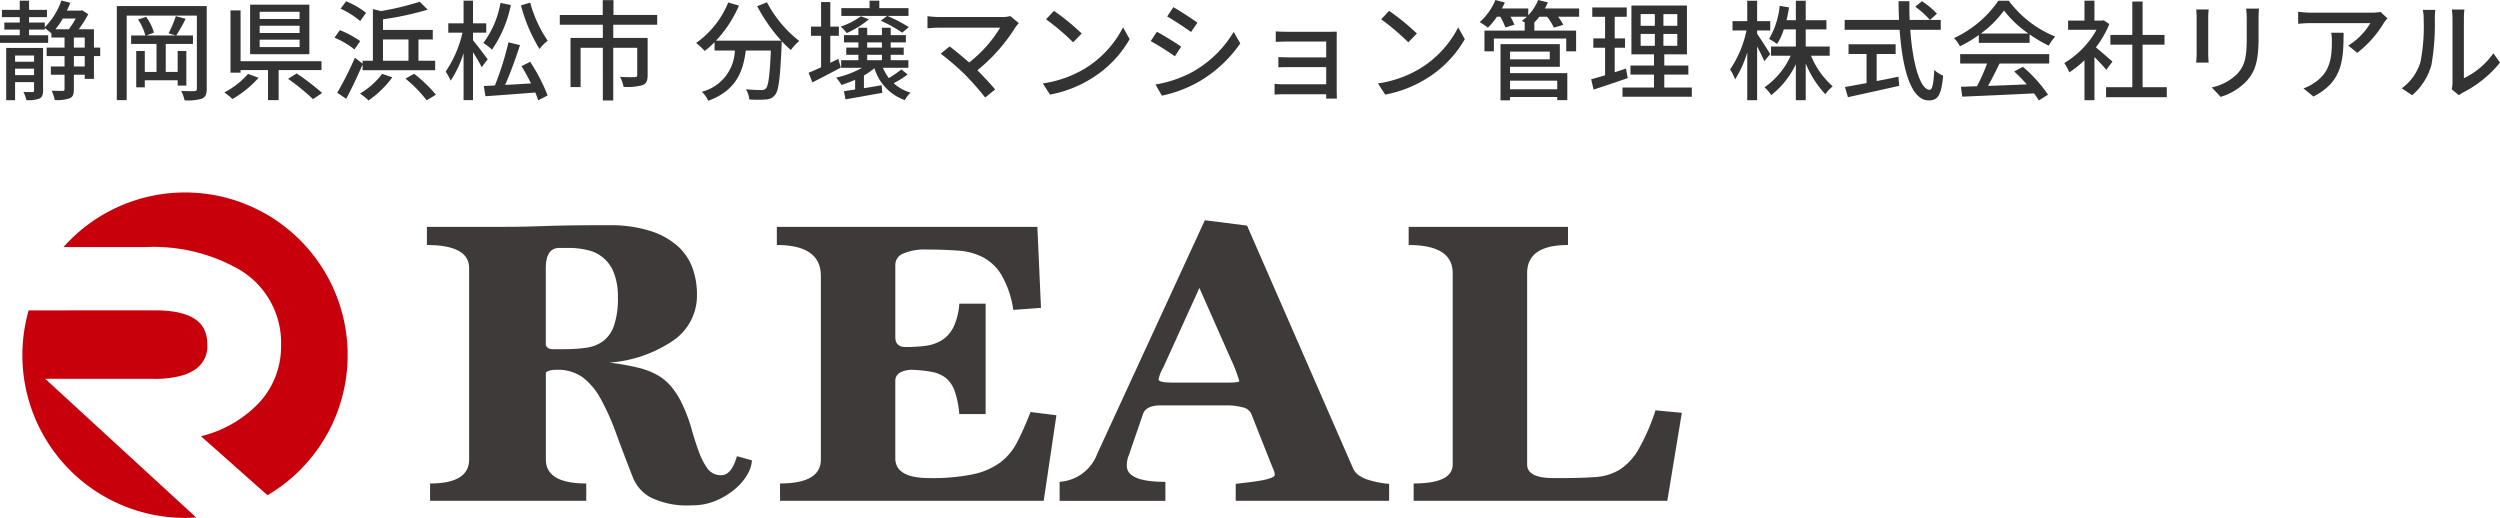
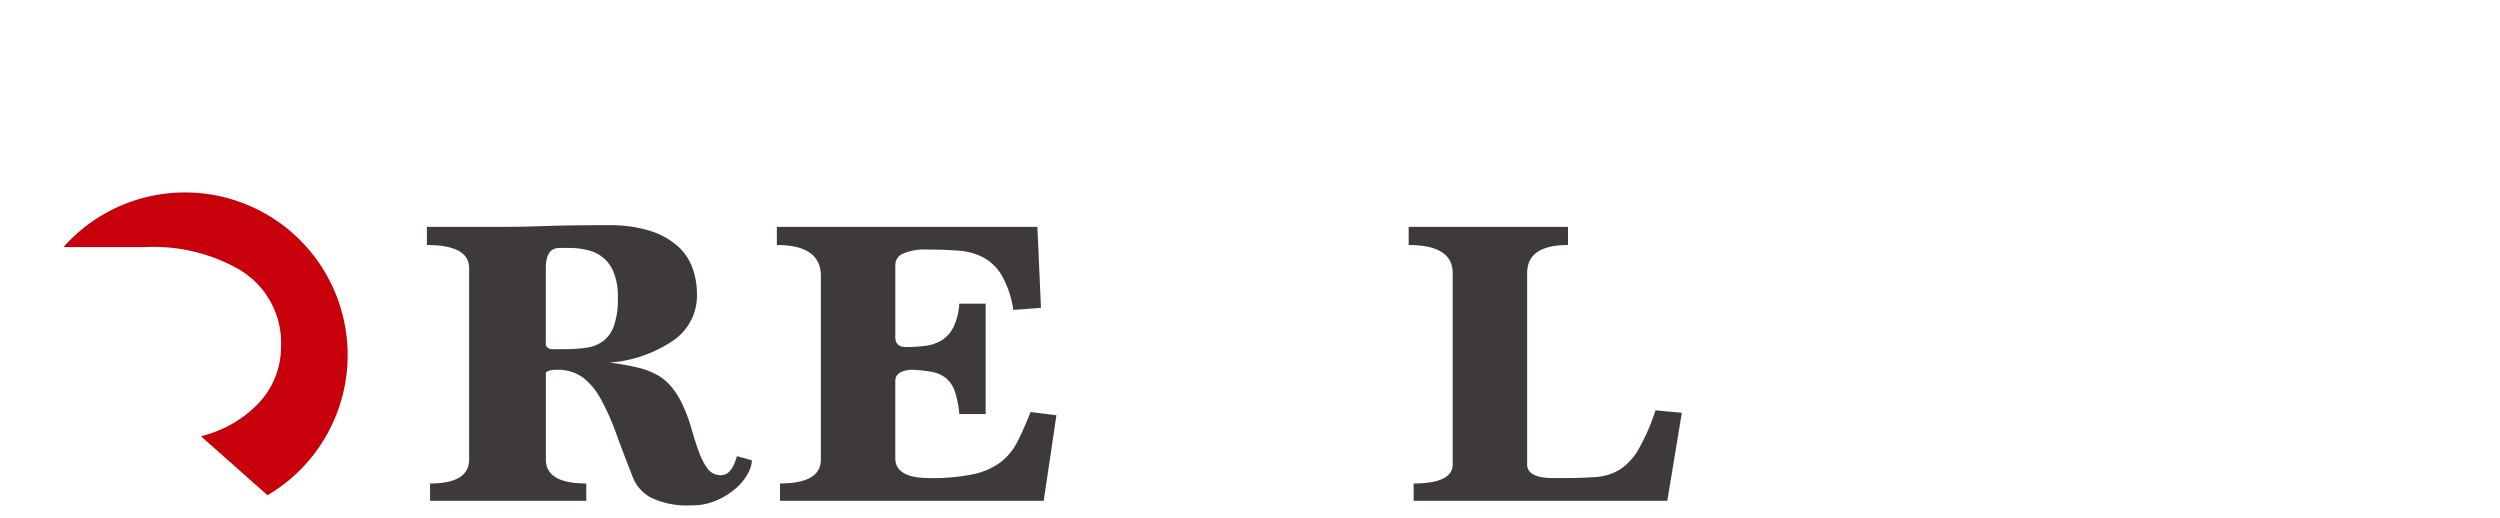
<svg xmlns="http://www.w3.org/2000/svg" width="230.49" height="47.748" viewBox="0 0 230.49 47.748">
  <g id="组_1528" data-name="组 1528" transform="translate(-38.937 -18.252)">
    <g id="logo" transform="translate(41 36)">
      <g id="组_1524" data-name="组 1524">
        <g id="组_1522" data-name="组 1522">
          <path id="路径_2446" data-name="路径 2446" d="M11.442,5.028a15.932,15.932,0,0,1,8.508,2.047,7.842,7.842,0,0,1,3.9,7.06,7.605,7.605,0,0,1-2.265,5.493,10.964,10.964,0,0,1-5.117,2.843L22.6,27.91A14.992,14.992,0,1,0,3.793,5.028Z" fill="#c7000b" />
-           <path id="路径_2447" data-name="路径 2447" d="M2.1,17.173l10.042.005a9,9,0,0,0,2.889-.4,5.715,5.715,0,0,0,.629-.3A2.565,2.565,0,0,0,17.053,14.1c0-1.508-.558-3.239-4.909-3.239L.58,10.869A15,15,0,0,0,14.978,30c.352,0,.7-.016,1.045-.04Z" fill="#c7000b" />
        </g>
        <g id="组_1523" data-name="组 1523">
          <path id="路径_2448" data-name="路径 2448" d="M67.257,24.691a2.7,2.7,0,0,1-.377,1.239,4.952,4.952,0,0,1-1.109,1.352,6.781,6.781,0,0,1-1.758,1.1,5.53,5.53,0,0,1-2.28.458,7.688,7.688,0,0,1-3.809-.725,3.638,3.638,0,0,1-1.631-1.828q-.881-2.248-1.55-4.076a22.124,22.124,0,0,0-1.4-3.144,6.318,6.318,0,0,0-1.673-2.019,3.908,3.908,0,0,0-2.406-.7q-.8,0-1,.267v8q0,2.21,3.724,2.211v1.6H37.588v-1.6q3.6,0,3.6-2.211V6.977q0-2.134-3.892-2.135V3.167h6.569c.922,0,1.7-.006,2.344-.02s1.31-.031,2.009-.057,1.5-.043,2.406-.057,2.057-.018,3.453-.018a12.284,12.284,0,0,1,3.724.5,7.074,7.074,0,0,1,2.533,1.354,4.992,4.992,0,0,1,1.421,2.021,7.105,7.105,0,0,1,.44,2.536,5.022,5.022,0,0,1-2.176,4.214,12,12,0,0,1-5.9,2.042,23.66,23.66,0,0,1,2.6.456,6.958,6.958,0,0,1,1.841.7A4.754,4.754,0,0,1,59.829,17.9a7.555,7.555,0,0,1,.941,1.465,14.744,14.744,0,0,1,.921,2.416q.335,1.2.69,2.149a6.23,6.23,0,0,0,.8,1.541,1.492,1.492,0,0,0,1.277.589q.919,0,1.423-1.752ZM49.974,14.444A13.928,13.928,0,0,0,52,14.31a3.4,3.4,0,0,0,1.548-.613,3.02,3.02,0,0,0,1-1.433,7.693,7.693,0,0,0,.355-2.6,5.965,5.965,0,0,0-.355-2.218A3.337,3.337,0,0,0,52.15,5.32a7.354,7.354,0,0,0-1.8-.211h-.837q-1.256,0-1.255,1.875v7.077q.124.383.669.383Z" fill="#3e3a39" />
          <path id="路径_2449" data-name="路径 2449" d="M69.852,28.425v-1.6q3.765,0,3.766-2.211V7.7q0-2.857-4.059-2.857V3.167H93.578l.334,7.467-2.552.19a9.142,9.142,0,0,0-1.088-3.219,4.453,4.453,0,0,0-1.715-1.638,5.939,5.939,0,0,0-2.3-.61q-1.3-.095-2.888-.1a5.057,5.057,0,0,0-2.134.361,1.13,1.13,0,0,0-.753,1.043v6.676c0,.607.319.91.962.91a13.733,13.733,0,0,0,1.841-.114,3.753,3.753,0,0,0,1.485-.515,2.986,2.986,0,0,0,1.068-1.2,5.9,5.9,0,0,0,.544-2.171h2.427V20.425H86.38a8.638,8.638,0,0,0-.419-2.1,2.707,2.707,0,0,0-.815-1.219,2.97,2.97,0,0,0-1.319-.572,12.826,12.826,0,0,0-1.924-.19q-1.423.114-1.423,1.028V24.5q0,1.829,3.138,1.828a18.446,18.446,0,0,0,4.08-.361,6.489,6.489,0,0,0,2.489-1.1,5.559,5.559,0,0,0,1.549-1.886q.586-1.142,1.214-2.743l2.385.3-1.172,7.886Z" fill="#3e3a39" />
-           <path id="路径_2450" data-name="路径 2450" d="M111.865,28.425V26.863q.585-.074,1.234-.151c.433-.051.822-.108,1.172-.173a4.6,4.6,0,0,0,.858-.228q.335-.133.334-.285a1.166,1.166,0,0,0-.1-.439c-.07-.165-.147-.348-.23-.552l-1.841-4.648a1.112,1.112,0,0,0-.837-.59,5.558,5.558,0,0,0-1.381-.171h-6.11q-1.34,0-1.633.761l-1.338,3.886a1.832,1.832,0,0,0-.125.418,2.736,2.736,0,0,0-.042.5q0,1.486,3.556,1.485v1.752H95.629V26.673a3.981,3.981,0,0,0,3.472-2.59l9.918-21.525,3.892.494,9.75,22.325a1.5,1.5,0,0,0,.545.686,3.023,3.023,0,0,0,.856.419,8.517,8.517,0,0,0,.984.248,9.237,9.237,0,0,0,.963.133v1.562ZM108.517,8.8l-3.306,7.278a3.971,3.971,0,0,0-.461,1.142q0,.306,1.3.305h5.147q1.005,0,1-.152a14.676,14.676,0,0,0-.8-2.058Z" fill="#3e3a39" />
          <path id="路径_2451" data-name="路径 2451" d="M128.269,28.425v-1.6q3.6,0,3.6-1.752V7.433q0-2.589-4.059-2.591V3.167H142.5V4.842q-3.766,0-3.766,2.591v17.64q0,1.255,2.427,1.256h.711q1.841,0,3.139-.094a4.949,4.949,0,0,0,2.259-.686A5.428,5.428,0,0,0,149,23.682a19.1,19.1,0,0,0,1.569-3.6l2.427.229-1.34,8.114Z" fill="#3e3a39" />
        </g>
      </g>
    </g>
-     <path id="路径_2453" data-name="路径 2453" d="M-113.85-1.52v-.6h1.75v.6Zm1.75-1.81v.57h-1.75v-.57Zm.83-.7h-3.4V.79h.82V-.88h1.75v.77c0,.11-.04.15-.15.15s-.46,0-.83-.01a2.929,2.929,0,0,1,.27.75,2.883,2.883,0,0,0,1.2-.14c.26-.13.34-.35.34-.74Zm3.84,1.71h-1v-.96h1Zm-1-2.67h1v.93h-1Zm.17-1.75a7.637,7.637,0,0,1-.64.99h-1.23a7.478,7.478,0,0,0,.68-.99ZM-106-4.06h-.58V-5.75h-1.4a11.1,11.1,0,0,0,.88-1.39l-.57-.37-.14.04h-1.26a6.657,6.657,0,0,0,.31-.73l-.82-.2a6.47,6.47,0,0,1-1.53,2.46v-.43h-1.45v-.5h1.65v-.67h-1.65v-.85h-.86v.85h-1.64v.67h1.64v.5h-1.42v.65h1.42v.52h-1.82v.7h4.44v-.7h-1.76v-.52h1.45v-.14a6.513,6.513,0,0,1,.61.49v.38h1.21v.93h-1.65v.78h1.65v.96h-1.26v.76h1.26V-.24c0,.13-.04.17-.17.17s-.56,0-1.02-.02a3.792,3.792,0,0,1,.29.86,3.479,3.479,0,0,0,1.38-.16c.31-.14.38-.4.38-.84V-1.56h1v.38h.85v-2.1h.58Zm7.94,3.5V-3.75h-.8v1.93h-1.1V-4.4h2.51v-.78h-1.54a16.96,16.96,0,0,0,.87-1.54l-.91-.24a9.989,9.989,0,0,1-.67,1.58l.67.2h-2.72l.7-.26a4.4,4.4,0,0,0-.72-1.46l-.74.25a4.89,4.89,0,0,1,.67,1.47h-1.31v.78h2.34v2.58h-1.08V-3.75h-.79V-.4h.79v-.65h3.03v.49Zm1.88-7.33h-8.29V.78h.91V-7.01h6.47V-.28c0,.17-.06.22-.22.23s-.69.01-1.22-.02a4.115,4.115,0,0,1,.31.87A4.494,4.494,0,0,0-96.61.64c.32-.15.43-.41.43-.91Zm8.56,1.19H-91.3v-.66h3.68Zm0,1.29H-91.3v-.67h3.68Zm0,1.3H-91.3v-.68h3.68Zm.9-3.91h-5.46v4.57h5.46Zm-5.65,6.38A7.288,7.288,0,0,1-94.56.07a6.244,6.244,0,0,1,.75.61A9.646,9.646,0,0,0-91.4-1.28Zm6.77-.35v-.82h-7.46V-7.49h-.93v5.74h.93v-.24h2.53V.78h.98V-1.99Zm-3.08.81A20.456,20.456,0,0,1-86.38.69l.84-.57a23.187,23.187,0,0,0-2.35-1.8Zm7.19-6.09a7.478,7.478,0,0,0-1.84-1.06l-.51.68a7.931,7.931,0,0,1,1.81,1.14Zm-.54,2.61a8.7,8.7,0,0,0-1.88-1.01l-.49.7a7.383,7.383,0,0,1,1.84,1.08Zm2.1-.15h2.35v1.96h-2.35Zm-1.88,2.83h6.69v-.87h-1.54V-4.81h1.32v-.88h-4.59v-.98a28.025,28.025,0,0,0,4.12-.89l-.73-.73a25.757,25.757,0,0,1-3.57.86l-.75-.18v4.76h-.95v.27l-.71-.55A29.2,29.2,0,0,1-84.15.1l.83.56c.5-.94,1.06-2.12,1.51-3.17Zm1.8.34A6.853,6.853,0,0,1-82.05.17a7.335,7.335,0,0,1,.79.64,9.2,9.2,0,0,0,2.19-2.13Zm2.15.44A12.145,12.145,0,0,1-75.9.8l.85-.52a13.329,13.329,0,0,0-2.01-1.93Zm10.65-6.75A15.063,15.063,0,0,0-65.5-3.93a3.423,3.423,0,0,1,.76-.76,11.706,11.706,0,0,1-1.62-3.52Zm-1.89-.23a8.556,8.556,0,0,1-1.58,3.69,5.136,5.136,0,0,1,.8.62,11.141,11.141,0,0,0,1.74-4.12Zm-1.18,5.2c-.19-.27-1.06-1.42-1.35-1.75v-.71h1.22V-6.3h-1.22V-8.39h-.87V-6.3h-1.41v.86h1.31a10.561,10.561,0,0,1-1.55,3.59,5.182,5.182,0,0,1,.46.84A9.878,9.878,0,0,0-72.5-3.55V.78h.87V-3.63a14.132,14.132,0,0,1,.8,1.38Zm3.12.63c.3.48.61,1.05.88,1.59-.82.05-1.64.1-2.39.14.47-1.06.99-2.48,1.37-3.67l-1.06-.26A28.3,28.3,0,0,1-69.61-.57l-1.03.05.16.94c1.22-.08,2.94-.21,4.59-.34a7.619,7.619,0,0,1,.27.72l.87-.45a16.525,16.525,0,0,0-1.61-3.1Zm12.51-3.82v-.9h-4.03V-8.44h-.99v1.37h-3.96v.9h3.97v1.22h-2.98V-.42h.93V-4.04h2.05V.81h.96V-4.04h2.21v2.51c0,.14-.05.18-.22.19s-.76.01-1.36-.02a3.352,3.352,0,0,1,.32.92A5.327,5.327,0,0,0-56-.6c.36-.15.47-.42.47-.91V-4.95H-58.7V-6.17Zm9.22-1.71A15.362,15.362,0,0,0-43.21-4.7h-6.02a11.238,11.238,0,0,0,2.12-3.23l-.99-.29a8.487,8.487,0,0,1-2.96,3.73,6.975,6.975,0,0,1,.79.74,8.521,8.521,0,0,0,.91-.81v.77h1.87A4.052,4.052,0,0,1-50.53.01a2.935,2.935,0,0,1,.59.83c2.57-.94,3.21-2.69,3.46-4.63h2.31c-.1,2.32-.23,3.26-.46,3.5a.536.536,0,0,1-.43.14c-.23,0-.8-.01-1.41-.07a2.133,2.133,0,0,1,.31.94,11.273,11.273,0,0,0,1.55,0,1.078,1.078,0,0,0,.82-.41c.34-.39.48-1.55.61-4.58.01-.09.01-.3.01-.39a9.133,9.133,0,0,0,.84.82,5.115,5.115,0,0,1,.78-.83,11.072,11.072,0,0,1-2.98-3.57Zm11.39,1.34a12.476,12.476,0,0,1,1.98,1.1l.61-.51a13.735,13.735,0,0,0-1.97-1.03h1.94V-7.7h-2.69v-.69h-.9v.69h-2.6v.72h4.22Zm-1.83-.41A6.761,6.761,0,0,1-37.73-6a5.182,5.182,0,0,1,.56.6,8.987,8.987,0,0,0,2.04-1.27Zm-2.08,3.93-.74.36V-5.15h.79V-6h-.79V-8.26h-.85V-6h-.93v.85h.93v2.9c-.43.2-.83.38-1.15.51l.35.89c.77-.4,1.74-.89,2.62-1.37Zm2.66-.38h1.36v.5h-1.36Zm0-1.14h1.36v.48h-1.36Zm3.16,2.49a12.185,12.185,0,0,1-1.16.8,4.707,4.707,0,0,1-.55-.95h2.35v-.7h-1.63v-.5h1.2v-.66h-1.2v-.48h1.4v-.67h-1.4v-.68h-.81v.68h-1.36v-.68h-.81v.68h-1.33v.67h1.33v.48h-1.12v.66h1.12v.5h-1.59v.7h1.93a8.982,8.982,0,0,1-2.39.91,4.235,4.235,0,0,1,.49.67c.41-.13.84-.29,1.26-.47V-.2c-.38.06-.73.11-1.03.15l.14.76c.94-.16,2.19-.39,3.39-.6l-.05-.7c-.55.09-1.11.19-1.64.27V-1.49a6.611,6.611,0,0,0,.97-.67A4.491,4.491,0,0,0-31.82.78a2.758,2.758,0,0,1,.53-.69,3.9,3.9,0,0,1-1.56-.87,8.338,8.338,0,0,0,1.29-.8Zm10.82-4.27-.79-.65a2.567,2.567,0,0,1-.77.09h-5.78a8.665,8.665,0,0,1-1.08-.08v1.12c.21-.02.68-.06,1.08-.06h5.62a11.791,11.791,0,0,1-2.86,3.21c-.67-.59-1.42-1.2-1.8-1.48l-.82.67a23.455,23.455,0,0,1,2.25,1.94A25.815,25.815,0,0,1-24.41.54l.92-.74c-.4-.48-1.05-1.18-1.64-1.77a15.986,15.986,0,0,0,3.53-4C-21.53-6.07-21.42-6.19-21.31-6.32Zm3.24-1.13-.73.78a21.69,21.69,0,0,1,2.5,2.12l.79-.81A20.984,20.984,0,0,0-18.07-7.45ZM-19.1-.76l.67,1.03A11.026,11.026,0,0,0-14.6-1.22a10.225,10.225,0,0,0,3.51-3.62l-.61-1.09a9.521,9.521,0,0,1-3.47,3.77A10.391,10.391,0,0,1-19.1-.76ZM-7.06-7.79l-.57.86c.62.35,1.69,1.06,2.2,1.43l.59-.86C-5.31-6.7-6.44-7.44-7.06-7.79ZM-8.71-.66-8.12.37A11.717,11.717,0,0,0-4.8-.87,11.9,11.9,0,0,0-.89-4.45L-1.5-5.51A10.285,10.285,0,0,1-5.33-1.8,10.982,10.982,0,0,1-8.71-.66Zm.13-4.86-.57.86a25.027,25.027,0,0,1,2.23,1.4l.58-.89C-6.81-4.48-7.95-5.19-8.58-5.52ZM2.38-5.56v.97c.21-.01.81-.03,1.12-.03H7.03v1.46H3.6c-.35,0-.75-.02-.98-.03v.95c.22-.02.63-.02.99-.02H7.03V-.68H3.11a8.055,8.055,0,0,1-.84-.04V.27c.17-.01.54-.03.84-.03H7.03c0,.16,0,.31-.01.4h1C8.01.48,8,.2,8,.04V-4.95c0-.2,0-.46.01-.58-.14,0-.45.01-.68.01H3.5C3.19-5.52,2.61-5.53,2.38-5.56ZM12.83-7.45l-.73.78a21.69,21.69,0,0,1,2.5,2.12l.79-.81A20.984,20.984,0,0,0,12.83-7.45ZM11.8-.76,12.47.27A11.026,11.026,0,0,0,16.3-1.22a10.225,10.225,0,0,0,3.51-3.62L19.2-5.93a9.521,9.521,0,0,1-3.47,3.77A10.391,10.391,0,0,1,11.8-.76Zm16.53-.25v.79H23.98v-.79Zm-.69-2.68v.71H23.98v-.71Zm-3.66,1.4h4.59V-4.38H23.1V.8h.88V.49h4.35V.78h.93V-1.71H23.98Zm6.37-5.38H27.19a5.847,5.847,0,0,0,.28-.56l-.9-.22a4.429,4.429,0,0,1-.91,1.41v-.63H23.23c.1-.18.19-.37.27-.55l-.87-.23a5.5,5.5,0,0,1-1.45,2.04,5.924,5.924,0,0,1,.76.51,6.22,6.22,0,0,0,.83-1.01h.31a6.125,6.125,0,0,1,.47.99l.83-.25a5.428,5.428,0,0,0-.36-.74h1.51a4.223,4.223,0,0,1-.47.39c.09.04.2.1.32.16h-.05v.73H21.62v1.91h.87V-4.9h6.67v1.18h.91V-5.63H26.22v-.73H26.2a5.111,5.111,0,0,0,.48-.55h.71a4.765,4.765,0,0,1,.63,1.01l.87-.26a4.86,4.86,0,0,0-.48-.75h1.94Zm4.32,5.54c-.34.12-.7.23-1.04.34V-4.05h.95v-.86h-.95V-6.9h1.11v-.86H31.56v.86h1.18v1.99H31.66v.86h1.08v2.54c-.48.15-.92.27-1.28.37l.22.95c.9-.29,2.06-.68,3.15-1.06Zm1.35-3.19h1.31v1.09H36.02Zm0-1.83h1.31v1.08H36.02ZM39.4-6.07H38.12V-7.15H39.4Zm0,1.84H38.12V-5.32H39.4ZM38.2-.38V-1.57h2.22v-.84H38.2V-3.44h2.09v-4.5H35.17v4.5h2.08v1.03H35.08v.84h2.17V-.38h-2.9V.47h6.39V-.38Zm9.77-3.08c-.18-.3-.94-1.5-1.21-1.87v-.31h1.21V-6.5H46.76V-8.38h-.91V-6.5H44.49v.86h1.29a10.023,10.023,0,0,1-1.51,3.59,5.268,5.268,0,0,1,.46.92,10.033,10.033,0,0,0,1.12-2.49V.79h.91V-4.18c.25.5.53,1.04.66,1.37Zm5.48.15v-.85H51.24V-5.74h1.91v-.85H51.24V-8.38h-.91v1.79h-.86c.09-.38.17-.77.23-1.18l-.86-.14a7.462,7.462,0,0,1-.98,3.05,5.485,5.485,0,0,1,.74.47,5.835,5.835,0,0,0,.62-1.35h1.11v1.58H48.04v.85h1.81A7.071,7.071,0,0,1,47.44-.4a3.572,3.572,0,0,1,.62.72,7.943,7.943,0,0,0,2.27-2.85V.79h.91V-2.6A9.318,9.318,0,0,0,53.05.24a3.638,3.638,0,0,1,.68-.73,7.625,7.625,0,0,1-2-2.82Zm4.33-.16h1.75v-.9H55.19v.9h1.66V-.79c-.76.14-1.45.27-1.99.36l.27.94C56.41.23,58.2-.16,59.86-.54l-.07-.84c-.67.14-1.35.28-2.01.4Zm3.56-4.36a7.833,7.833,0,0,1,1.35,1.22l.65-.58a7.592,7.592,0,0,0-1.39-1.15ZM63.69-5.7v-.91H60.82c-.02-.56-.03-1.15-.02-1.73h-1c0,.58.02,1.16.04,1.73H54.83v.91H59.9C60.15-2.1,60.94.81,62.59.81c.83,0,1.16-.49,1.32-2.29a2.355,2.355,0,0,1-.82-.53c-.06,1.3-.18,1.84-.42,1.84-.87,0-1.57-2.38-1.79-5.53Zm3.7.34a9.711,9.711,0,0,0,2.13-2.12,10.014,10.014,0,0,0,2.25,2.12Zm-.19.86h4.68v-.78a12.547,12.547,0,0,0,1.77,1.04,4.527,4.527,0,0,1,.59-.84,10.053,10.053,0,0,1-4.28-3.3H69a10.113,10.113,0,0,1-4.09,3.44,3.388,3.388,0,0,1,.55.76A12.307,12.307,0,0,0,67.2-5.22ZM65.48-2.59h2.48A17.03,17.03,0,0,1,67.03-.5l-1.48.05.12.91c1.7-.07,4.24-.18,6.62-.3a6.825,6.825,0,0,1,.44.65l.85-.53a12.725,12.725,0,0,0-2.32-2.57l-.8.43A14.578,14.578,0,0,1,71.62-.67c-1.22.05-2.46.1-3.57.14.36-.64.73-1.39,1.06-2.06h4.58v-.87H65.48Zm14.04-.18c-.23-.21-1.06-.93-1.53-1.31a9.241,9.241,0,0,0,1.24-2.15l-.52-.35-.16.03h-.69V-8.39h-.92v1.84H75.43v.85h2.62a8.241,8.241,0,0,1-2.97,3.06,4.392,4.392,0,0,1,.46.86,8.811,8.811,0,0,0,1.4-1.12V.79h.92V-3.19c.41.41.86.89,1.09,1.18ZM82.3-.41V-4.33h2.02v-.9H82.3V-8.31h-.95v3.08H79.33v.9h2.02V-.41H78.93V.51h5.6V-.41ZM93.03-7.66H91.84a7.732,7.732,0,0,1,.06.92v1.72c0,1.75-.13,2.53-.83,3.33a4.664,4.664,0,0,1-2.4,1.3l.83.87A5.461,5.461,0,0,0,91.89-.98c.74-.84,1.1-1.69,1.1-3.98V-6.74C92.99-7.1,93.01-7.4,93.03-7.66Zm-4.64.08H87.24a6.459,6.459,0,0,1,.04.74v3.35c0,.29-.03.64-.04.81h1.15c-.02-.2-.04-.55-.04-.81V-6.84C88.35-7.12,88.37-7.37,88.39-7.58Zm16.48.82-.63-.59a5.146,5.146,0,0,1-.83.07H97.82a8.961,8.961,0,0,1-1.18-.09v1.11c.43-.03.78-.06,1.18-.06h5.48a6.122,6.122,0,0,1-2.04,2.07l.83.67a9.9,9.9,0,0,0,2.45-2.76C104.62-6.46,104.78-6.65,104.87-6.76Zm-4.04,1.33H99.69a4.442,4.442,0,0,1,.06.8c0,1.66-.23,2.92-1.66,3.84a3.8,3.8,0,0,1-.96.49l.92.75C100.68-.9,100.83-2.82,100.83-5.43ZM110.8-.22l.66.55a3.109,3.109,0,0,1,.38-.25,10.522,10.522,0,0,0,3.41-2.76l-.61-.86a7.035,7.035,0,0,1-2.72,2.3V-6.77a6.022,6.022,0,0,1,.05-.8h-1.16a7.329,7.329,0,0,1,.06.8V-.85A2.884,2.884,0,0,1,110.8-.22Zm-4.61-.09.96.64a5.618,5.618,0,0,0,1.78-2.8,21.907,21.907,0,0,0,.31-4.27,7.485,7.485,0,0,1,.05-.8h-1.16a3.117,3.117,0,0,1,.08.81,17.339,17.339,0,0,1-.29,3.99A4.629,4.629,0,0,1,106.19-.31Z" transform="translate(154.177 26.702)" fill="#333" />
  </g>
</svg>